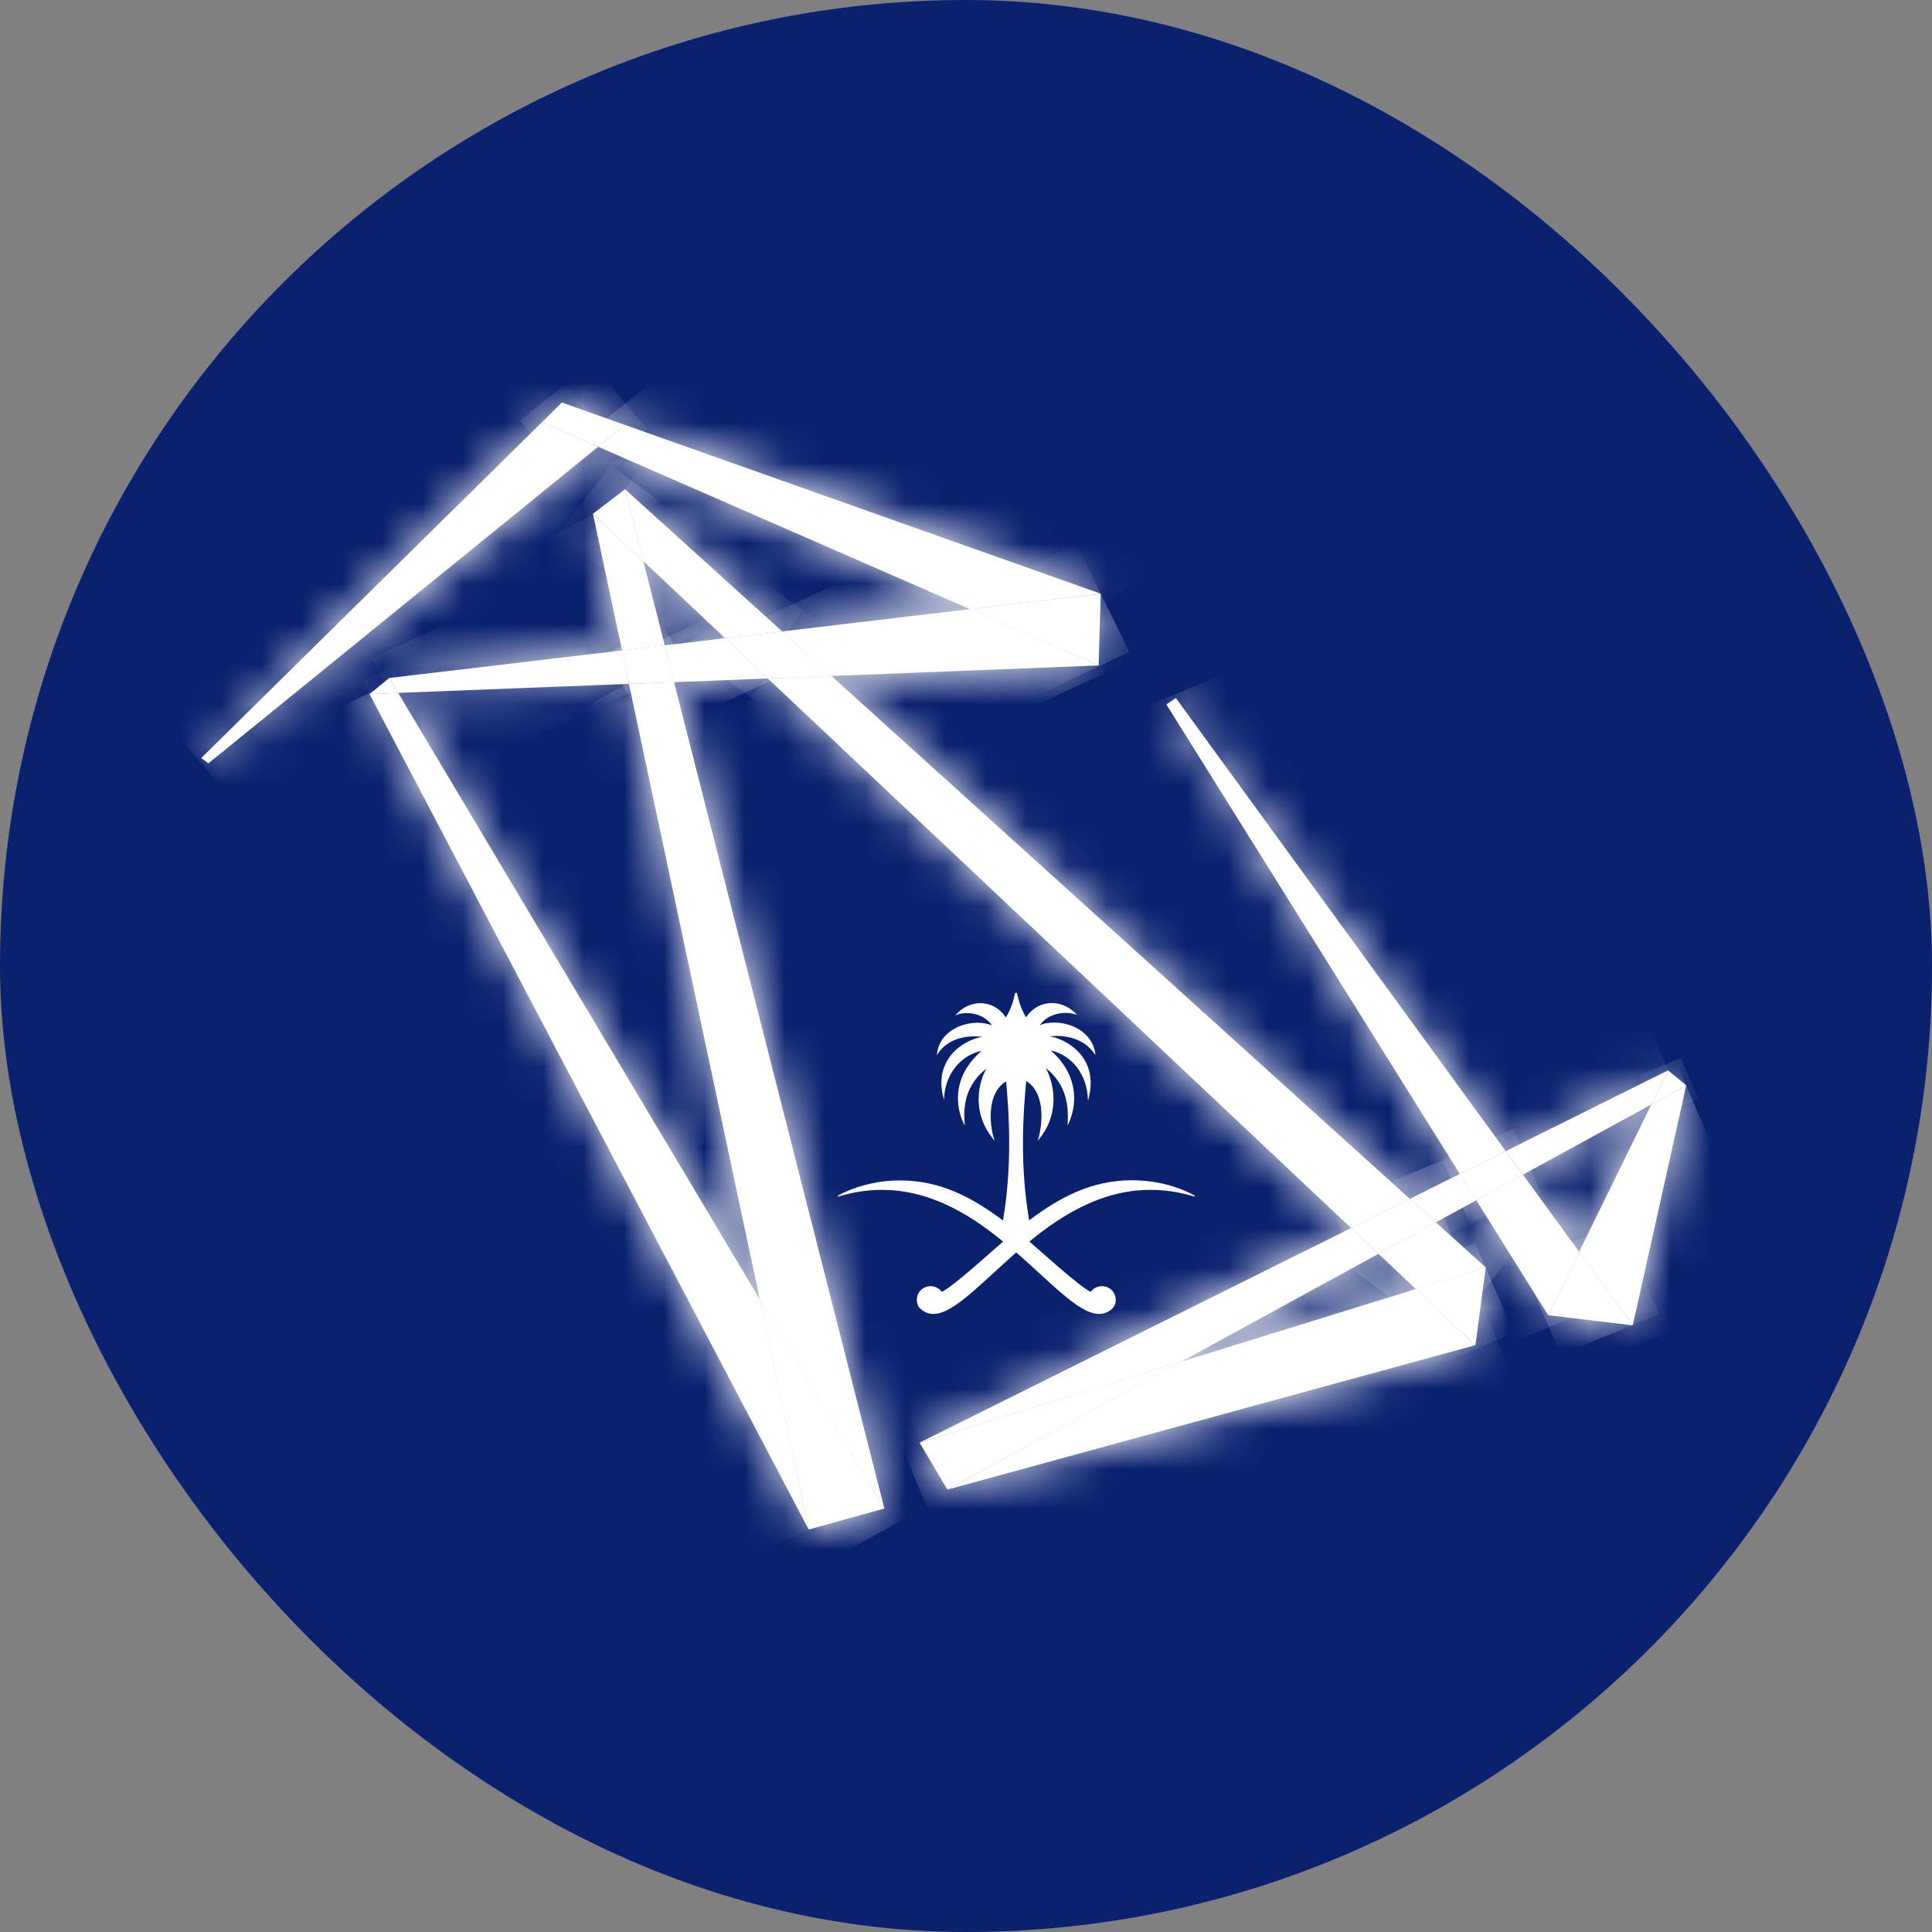
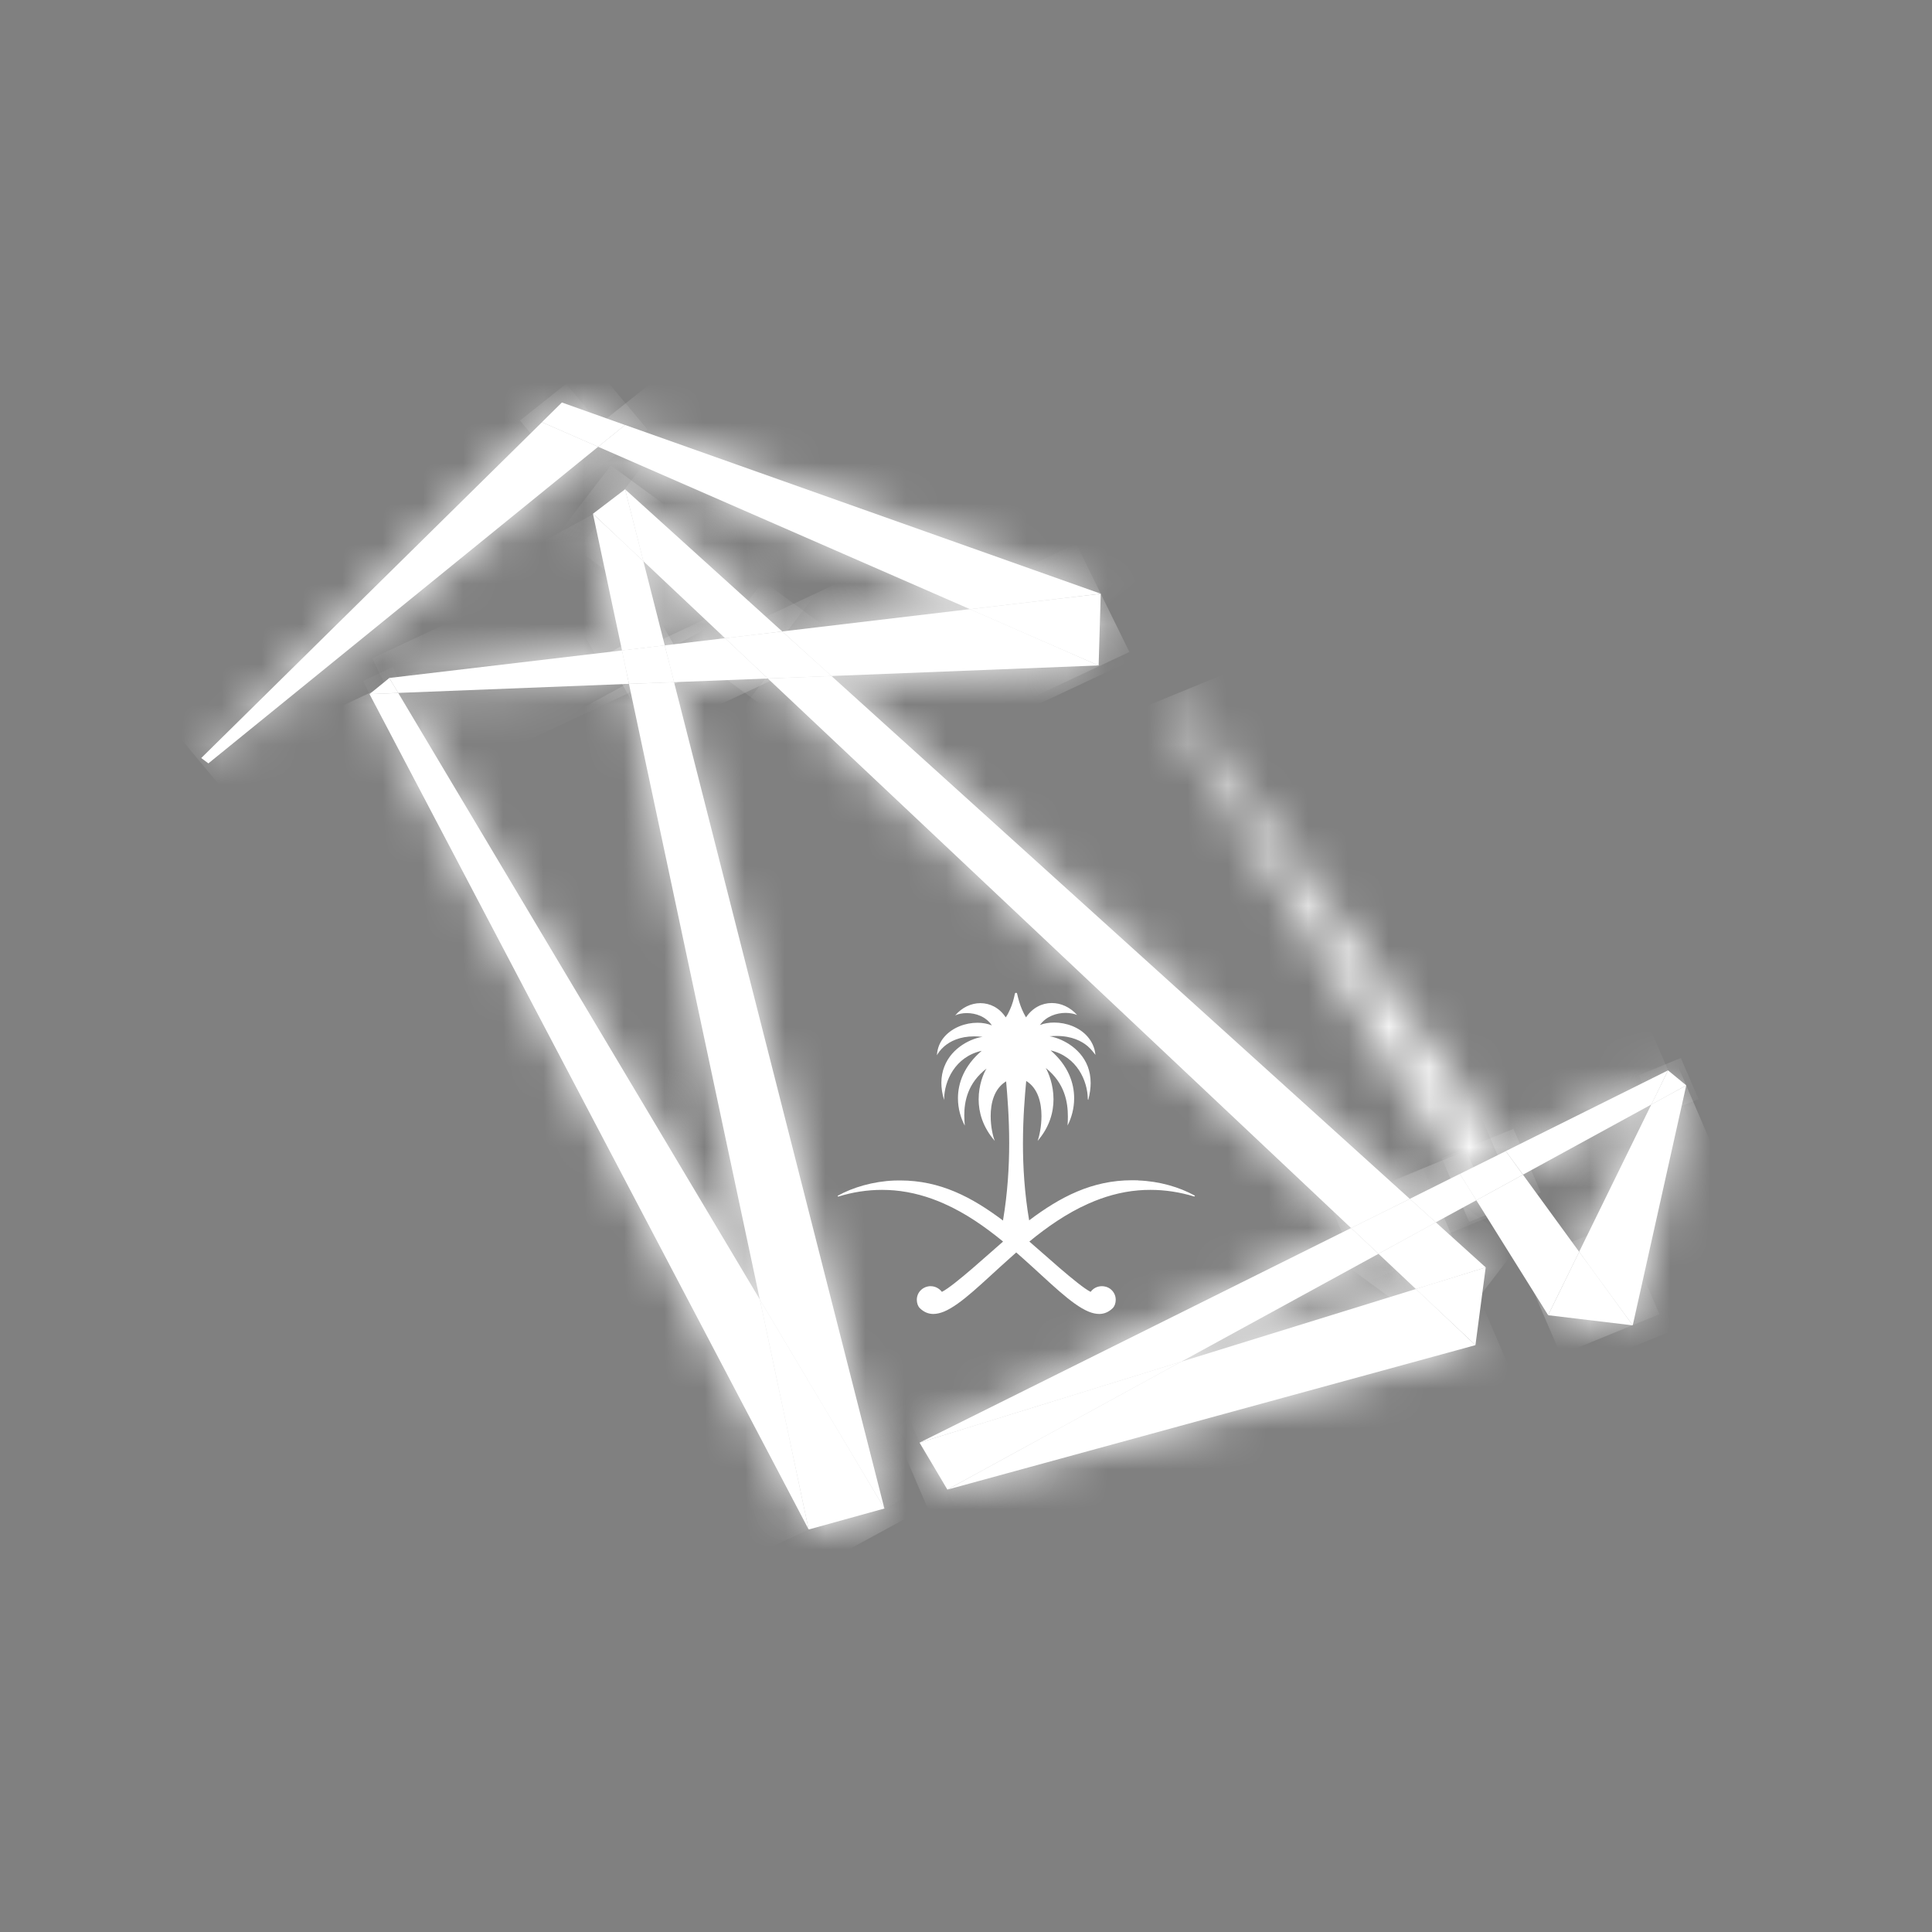
<svg xmlns="http://www.w3.org/2000/svg" width="48" height="48" viewBox="0 0 48 48" fill="none">
  <rect x="0" y="0" width="48" height="48" fill="#808080" stroke="none" />
-   <rect width="48" height="48" rx="24" fill="#0A2170" />
  <path d="M28.271 29.325C28.223 29.325 28.175 29.323 28.127 29.323C27.128 29.323 26.341 29.738 25.569 30.319C25.453 29.642 25.415 28.989 25.415 28.416C25.415 27.76 25.463 27.209 25.496 26.856C25.789 27.036 25.875 27.397 25.875 27.728C25.875 27.988 25.822 28.23 25.779 28.346C26.08 27.995 26.174 27.627 26.174 27.311C26.174 26.947 26.05 26.653 25.982 26.534C26.457 26.913 26.531 27.387 26.531 27.741C26.531 27.822 26.528 27.899 26.523 27.963C26.619 27.778 26.687 27.543 26.687 27.286C26.687 26.905 26.538 26.475 26.103 26.097C26.756 26.25 27.021 26.853 27.026 27.303C27.026 27.311 27.026 27.318 27.037 27.328C27.077 27.175 27.097 27.036 27.097 26.908C27.097 26.752 27.07 26.616 27.024 26.495C26.834 26 26.323 25.783 26.075 25.746C26.136 25.741 26.194 25.738 26.25 25.738C26.632 25.738 26.875 25.867 27.024 25.993C27.128 26.082 27.183 26.171 27.216 26.208C27.199 26.025 27.125 25.877 27.021 25.756C26.819 25.521 26.49 25.405 26.192 25.405C26.065 25.405 25.944 25.424 25.837 25.466C25.992 25.249 26.25 25.165 26.475 25.165C26.581 25.165 26.682 25.185 26.761 25.217C26.586 25.021 26.358 24.92 26.131 24.92C25.89 24.92 25.655 25.034 25.491 25.276C25.455 25.217 25.422 25.15 25.392 25.081C25.339 24.96 25.301 24.826 25.27 24.688C25.268 24.675 25.255 24.666 25.243 24.666C25.23 24.666 25.217 24.675 25.215 24.688C25.187 24.824 25.149 24.96 25.093 25.081C25.063 25.15 25.03 25.217 24.987 25.276C24.828 25.036 24.595 24.923 24.357 24.923C24.132 24.923 23.904 25.026 23.732 25.227C23.811 25.19 23.912 25.17 24.02 25.17C24.243 25.17 24.496 25.256 24.643 25.476C24.537 25.432 24.413 25.41 24.284 25.41C23.988 25.41 23.666 25.526 23.464 25.758C23.36 25.877 23.289 26.028 23.277 26.218C23.302 26.173 23.358 26.084 23.461 25.995C23.605 25.872 23.841 25.748 24.208 25.748C24.271 25.748 24.339 25.753 24.413 25.761C24.165 25.79 23.651 26.005 23.461 26.502C23.416 26.618 23.388 26.752 23.388 26.9C23.388 27.031 23.408 27.175 23.456 27.33C23.456 27.323 23.456 27.316 23.456 27.308C23.461 26.858 23.727 26.255 24.39 26.107C23.952 26.48 23.8 26.908 23.8 27.286C23.8 27.545 23.871 27.78 23.97 27.966C23.965 27.891 23.957 27.807 23.957 27.713C23.957 27.365 24.041 26.908 24.511 26.547C24.438 26.66 24.314 26.952 24.314 27.313C24.314 27.627 24.41 27.995 24.716 28.346C24.668 28.233 24.613 27.99 24.613 27.728C24.613 27.402 24.701 27.044 24.997 26.866C25.027 27.214 25.073 27.756 25.073 28.401C25.073 28.979 25.035 29.639 24.919 30.324C24.147 29.743 23.36 29.328 22.363 29.328C22.315 29.328 22.267 29.328 22.219 29.33C21.693 29.35 21.186 29.501 20.817 29.706C20.814 29.706 20.812 29.713 20.812 29.716C20.812 29.723 20.817 29.728 20.825 29.728H20.83C21.181 29.619 21.546 29.562 21.913 29.562C22.014 29.562 22.118 29.567 22.219 29.575C22.659 29.614 23.069 29.733 23.454 29.904C23.995 30.143 24.481 30.485 24.921 30.846C24.648 31.078 23.707 31.945 23.401 32.096C23.337 32.012 23.236 31.955 23.122 31.955C23.097 31.955 23.072 31.955 23.046 31.963C22.92 31.99 22.816 32.089 22.788 32.21C22.781 32.237 22.778 32.264 22.778 32.294C22.778 32.376 22.806 32.455 22.854 32.502C22.955 32.6 23.067 32.645 23.188 32.645C23.269 32.645 23.355 32.625 23.449 32.588C23.881 32.41 24.42 31.854 25.081 31.266C25.136 31.216 25.192 31.167 25.248 31.117C25.311 31.172 25.364 31.219 25.417 31.266C26.078 31.854 26.619 32.413 27.049 32.588C27.14 32.625 27.226 32.645 27.31 32.645C27.431 32.645 27.543 32.6 27.644 32.502C27.692 32.455 27.72 32.376 27.72 32.294C27.72 32.267 27.717 32.24 27.71 32.21C27.679 32.086 27.578 31.988 27.452 31.963C27.426 31.958 27.401 31.955 27.376 31.955C27.259 31.955 27.158 32.01 27.097 32.096C26.796 31.95 25.842 31.07 25.574 30.846C26.014 30.485 26.503 30.143 27.042 29.904C27.426 29.733 27.839 29.612 28.276 29.575C28.38 29.565 28.481 29.562 28.585 29.562C28.952 29.562 29.314 29.619 29.668 29.726H29.671C29.671 29.726 29.686 29.721 29.686 29.713C29.686 29.711 29.686 29.706 29.681 29.703C29.301 29.493 28.803 29.347 28.279 29.328" fill="white" />
  <path d="M5 18.833L5.177 18.966L14.861 11.1L13.464 10.49L5 18.833Z" fill="white" />
  <mask id="mask0_9383_274238" style="mask-type:luminance" maskUnits="userSpaceOnUse" x="5" y="10" width="10" height="9">
    <path d="M5 18.833L5.177 18.966L14.861 11.1L13.464 10.49L5 18.833Z" fill="white" />
  </mask>
  <g mask="url(#mask0_9383_274238)">
    <path d="M10.926 5.775L0.755 13.879L8.943 23.687L19.114 15.583L10.926 5.775Z" fill="white" />
  </g>
  <path d="M14.861 11.1L24.097 15.134L27.349 14.751L15.529 10.558L14.861 11.1Z" fill="white" />
  <mask id="mask1_9383_274238" style="mask-type:luminance" maskUnits="userSpaceOnUse" x="14" y="10" width="14" height="6">
    <path d="M14.861 11.1L24.097 15.134L27.349 14.751L15.529 10.558L14.861 11.1Z" fill="white" />
  </mask>
  <g mask="url(#mask1_9383_274238)">
    <path d="M22.365 4.586L12.57 12.39L19.855 21.116L29.649 13.312L22.365 4.586Z" fill="white" />
  </g>
  <path d="M13.464 10.489L14.861 11.1L15.529 10.559L13.96 10L13.464 10.489Z" fill="white" />
  <mask id="mask2_9383_274238" style="mask-type:luminance" maskUnits="userSpaceOnUse" x="13" y="10" width="3" height="2">
-     <path d="M13.464 10.489L14.861 11.1L15.529 10.559L13.96 10L13.464 10.489Z" fill="white" />
+     <path d="M13.464 10.489L14.861 11.1L15.529 10.559L13.96 10L13.464 10.489" fill="white" />
  </mask>
  <g mask="url(#mask2_9383_274238)">
    <path d="M14.709 9.022L12.919 10.449L14.294 12.096L16.085 10.67L14.709 9.022Z" fill="white" />
  </g>
  <path d="M16.515 16.034L16.748 16.948L19.076 16.857L18.013 15.855L16.515 16.034Z" fill="white" />
  <mask id="mask3_9383_274238" style="mask-type:luminance" maskUnits="userSpaceOnUse" x="16" y="15" width="4" height="2">
    <path d="M16.515 16.034L16.748 16.948L19.076 16.857L18.013 15.855L16.515 16.034Z" fill="white" />
  </mask>
  <g mask="url(#mask3_9383_274238)">
    <path d="M18.594 14.879L16.078 16.06L16.994 17.923L19.51 16.742L18.594 14.879Z" fill="white" />
  </g>
  <path d="M19.432 15.688L20.657 16.795L27.294 16.533L24.096 15.134L19.432 15.688Z" fill="white" />
  <mask id="mask4_9383_274238" style="mask-type:luminance" maskUnits="userSpaceOnUse" x="19" y="15" width="9" height="2">
    <path d="M19.432 15.688L20.657 16.795L27.294 16.533L24.096 15.134L19.432 15.688Z" fill="white" />
  </mask>
  <g mask="url(#mask4_9383_274238)">
    <path d="M25.819 12.137L18.769 15.445L20.906 19.79L27.956 16.482L25.819 12.137Z" fill="white" />
  </g>
  <path d="M9.671 16.844L9.894 17.215L15.627 16.99L15.453 16.16L9.671 16.844Z" fill="white" />
  <mask id="mask5_9383_274238" style="mask-type:luminance" maskUnits="userSpaceOnUse" x="9" y="16" width="7" height="2">
    <path d="M9.671 16.844L9.894 17.215L15.627 16.99L15.453 16.16L9.671 16.844Z" fill="white" />
  </mask>
  <g mask="url(#mask5_9383_274238)">
    <path d="M14.511 13.886L9.247 16.356L10.786 19.487L16.05 17.017L14.511 13.886Z" fill="white" />
  </g>
  <path d="M24.097 15.136L27.295 16.535L27.348 14.752L24.097 15.136Z" fill="white" />
  <mask id="mask6_9383_274238" style="mask-type:luminance" maskUnits="userSpaceOnUse" x="24" y="14" width="4" height="3">
    <path d="M24.097 15.136L27.295 16.535L27.348 14.752L24.097 15.136Z" fill="white" />
  </mask>
  <g mask="url(#mask6_9383_274238)">
    <path d="M26.739 13.511L23.384 15.085L24.705 17.773L28.06 16.198L26.739 13.511Z" fill="white" />
  </g>
  <path d="M9.181 17.245L20.091 38L18.879 32.287L9.894 17.216L9.181 17.245Z" fill="white" />
  <mask id="mask7_9383_274238" style="mask-type:luminance" maskUnits="userSpaceOnUse" x="9" y="17" width="12" height="21">
    <path d="M9.181 17.245L20.091 38L18.879 32.287L9.894 17.216L9.181 17.245Z" fill="white" />
  </mask>
  <g mask="url(#mask7_9383_274238)">
    <path d="M18.046 13.056L0.876 21.114L11.226 42.161L28.396 34.103L18.046 13.056Z" fill="white" />
  </g>
  <path d="M9.181 17.245L9.894 17.215L9.672 16.845L9.181 17.245Z" fill="white" />
  <mask id="mask8_9383_274238" style="mask-type:luminance" maskUnits="userSpaceOnUse" x="9" y="16" width="1" height="2">
    <path d="M9.181 17.245L9.894 17.215L9.672 16.845L9.181 17.245Z" fill="white" />
  </mask>
  <g mask="url(#mask8_9383_274238)">
    <path d="M9.76 16.571L9.021 16.918L9.315 17.515L10.054 17.168L9.76 16.571Z" fill="white" />
  </g>
  <path d="M15.454 16.161L16.516 16.035L15.985 13.944L14.732 12.765L15.454 16.161Z" fill="white" />
  <mask id="mask9_9383_274238" style="mask-type:luminance" maskUnits="userSpaceOnUse" x="14" y="12" width="3" height="5">
    <path d="M15.454 16.161L16.516 16.035L15.985 13.944L14.732 12.765L15.454 16.161Z" fill="white" />
  </mask>
  <g mask="url(#mask9_9383_274238)">
    <path d="M16.101 12.032L13.261 13.578L15.162 16.912L18.003 15.366L16.101 12.032Z" fill="white" />
  </g>
  <path d="M15.626 16.991L18.878 32.288L21.972 37.479L16.747 16.949L15.626 16.991Z" fill="white" />
  <mask id="mask10_9383_274238" style="mask-type:luminance" maskUnits="userSpaceOnUse" x="15" y="16" width="7" height="22">
    <path d="M15.626 16.991L18.878 32.288L21.972 37.479L16.747 16.949L15.626 16.991Z" fill="white" />
  </mask>
  <g mask="url(#mask10_9383_274238)">
    <path d="M20.475 14.323L6.697 21.821L17.134 40.125L30.912 32.627L20.475 14.323Z" fill="white" />
  </g>
  <path d="M15.452 16.159L15.627 16.99L16.748 16.948L16.515 16.033L15.452 16.159Z" fill="white" />
  <mask id="mask11_9383_274238" style="mask-type:luminance" maskUnits="userSpaceOnUse" x="15" y="16" width="2" height="1">
    <path d="M15.452 16.159L15.627 16.99L16.748 16.948L16.515 16.033L15.452 16.159Z" fill="white" />
  </mask>
  <g mask="url(#mask11_9383_274238)">
    <path d="M16.447 15.503L15.041 16.268L15.765 17.538L17.171 16.773L16.447 15.503Z" fill="white" />
  </g>
  <path d="M18.879 32.287L20.091 38L21.974 37.478L18.879 32.287Z" fill="white" />
  <mask id="mask12_9383_274238" style="mask-type:luminance" maskUnits="userSpaceOnUse" x="18" y="32" width="4" height="6">
    <path d="M18.879 32.287L20.091 38L21.974 37.478L18.879 32.287Z" fill="white" />
  </mask>
  <g mask="url(#mask12_9383_274238)">
    <path d="M21.245 31.014L16.398 33.652L19.616 39.297L24.464 36.659L21.245 31.014Z" fill="white" />
  </g>
  <path d="M19.076 16.857L33.567 30.51L35.027 29.786L20.657 16.795L19.076 16.857Z" fill="white" />
  <mask id="mask13_9383_274238" style="mask-type:luminance" maskUnits="userSpaceOnUse" x="19" y="16" width="17" height="15">
    <path d="M19.076 16.857L33.567 30.51L35.027 29.786L20.657 16.795L19.076 16.857Z" fill="white" />
  </mask>
  <g mask="url(#mask13_9383_274238)">
    <path d="M24.817 9.306L12.328 25.561L29.271 37.984L41.759 21.729L24.817 9.306Z" fill="white" />
  </g>
  <path d="M15.529 12.156L15.985 13.943L18.014 15.856L19.434 15.688L15.529 12.156Z" fill="white" />
  <mask id="mask14_9383_274238" style="mask-type:luminance" maskUnits="userSpaceOnUse" x="15" y="12" width="5" height="4">
    <path d="M15.529 12.156L15.985 13.943L18.014 15.856L19.434 15.688L15.529 12.156Z" fill="white" />
  </mask>
  <g mask="url(#mask14_9383_274238)">
    <path d="M16.931 10.317L13.705 14.516L18.021 17.681L21.247 13.482L16.931 10.317Z" fill="white" />
  </g>
  <path d="M34.248 31.15L35.177 32.025L36.913 31.489L35.673 30.369L34.248 31.15Z" fill="white" />
  <mask id="mask15_9383_274238" style="mask-type:luminance" maskUnits="userSpaceOnUse" x="34" y="30" width="3" height="3">
    <path d="M34.248 31.15L35.177 32.025L36.913 31.489L35.673 30.369L34.248 31.15Z" fill="white" />
  </mask>
  <g mask="url(#mask15_9383_274238)">
    <path d="M35.2 29.115L33.426 31.424L35.943 33.27L37.717 30.961L35.2 29.115Z" fill="white" />
  </g>
  <path d="M18.014 15.856L19.077 16.857L20.658 16.795L19.434 15.688L18.014 15.856Z" fill="white" />
  <mask id="mask16_9383_274238" style="mask-type:luminance" maskUnits="userSpaceOnUse" x="18" y="15" width="3" height="2">
    <path d="M18.014 15.856L19.077 16.857L20.658 16.795L19.434 15.688L18.014 15.856Z" fill="white" />
  </mask>
  <g mask="url(#mask16_9383_274238)">
    <path d="M18.962 14.44L17.434 16.429L19.7 18.091L21.228 16.102L18.962 14.44Z" fill="white" />
  </g>
  <path d="M14.732 12.764L15.985 13.943L15.53 12.156L14.732 12.764Z" fill="white" />
  <mask id="mask17_9383_274238" style="mask-type:luminance" maskUnits="userSpaceOnUse" x="14" y="12" width="2" height="2">
    <path d="M14.732 12.764L15.985 13.943L15.53 12.156L14.732 12.764Z" fill="white" />
  </mask>
  <g mask="url(#mask17_9383_274238)">
    <path d="M15.177 11.563L13.848 13.293L15.528 14.524L16.857 12.794L15.177 11.563Z" fill="white" />
  </g>
  <path d="M29.349 33.83L23.537 37.009L36.657 33.42L35.177 32.025L29.349 33.83Z" fill="white" />
  <mask id="mask18_9383_274238" style="mask-type:luminance" maskUnits="userSpaceOnUse" x="23" y="32" width="14" height="6">
    <path d="M29.349 33.83L23.537 37.009L36.657 33.42L35.177 32.025L29.349 33.83Z" fill="white" />
  </mask>
  <g mask="url(#mask18_9383_274238)">
    <path d="M34.688 27.443L21.715 32.768L25.505 41.578L38.477 36.253L34.688 27.443Z" fill="white" />
  </g>
  <path d="M35.176 32.025L36.657 33.419L36.912 31.488L35.176 32.025Z" fill="white" />
  <mask id="mask19_9383_274238" style="mask-type:luminance" maskUnits="userSpaceOnUse" x="35" y="31" width="2" height="3">
    <path d="M35.176 32.025L36.657 33.419L36.912 31.488L35.176 32.025Z" fill="white" />
  </mask>
  <g mask="url(#mask19_9383_274238)">
-     <path d="M36.649 30.878L34.47 31.772L35.436 34.019L37.615 33.125L36.649 30.878Z" fill="white" />
-   </g>
+     </g>
  <path d="M22.846 35.842L29.349 33.83L34.248 31.151L33.567 30.51L22.846 35.842Z" fill="white" />
  <mask id="mask20_9383_274238" style="mask-type:luminance" maskUnits="userSpaceOnUse" x="22" y="30" width="13" height="6">
    <path d="M22.846 35.842L29.349 33.83L34.248 31.151L33.567 30.51L22.846 35.842Z" fill="white" />
  </mask>
  <g mask="url(#mask20_9383_274238)">
    <path d="M32.536 26.524L20.895 31.302L24.555 39.812L36.196 35.034L32.536 26.524Z" fill="white" />
  </g>
  <path d="M35.026 29.785L35.672 30.368L36.679 29.82L36.269 29.165L35.026 29.785Z" fill="white" />
  <mask id="mask21_9383_274238" style="mask-type:luminance" maskUnits="userSpaceOnUse" x="35" y="29" width="2" height="2">
    <path d="M35.026 29.785L35.672 30.368L36.679 29.82L36.269 29.165L35.026 29.785Z" fill="white" />
  </mask>
  <g mask="url(#mask21_9383_274238)">
    <path d="M36.43 28.585L34.584 29.342L35.273 30.942L37.118 30.185L36.43 28.585Z" fill="white" />
  </g>
  <path d="M37.411 28.598L37.839 29.184L41.027 27.441L41.442 26.593L37.411 28.598Z" fill="white" />
  <mask id="mask22_9383_274238" style="mask-type:luminance" maskUnits="userSpaceOnUse" x="37" y="26" width="5" height="4">
    <path d="M37.411 28.598L37.839 29.184L41.027 27.441L41.442 26.593L37.411 28.598Z" fill="white" />
  </mask>
  <g mask="url(#mask22_9383_274238)">
    <path d="M40.837 25.181L36.466 26.975L38.017 30.583L42.389 28.788L40.837 25.181Z" fill="white" />
  </g>
  <path d="M33.568 30.51L34.248 31.15L35.673 30.369L35.028 29.786L33.568 30.51Z" fill="white" />
  <mask id="mask23_9383_274238" style="mask-type:luminance" maskUnits="userSpaceOnUse" x="33" y="29" width="3" height="3">
    <path d="M33.568 30.51L34.248 31.15L35.673 30.369L35.028 29.786L33.568 30.51Z" fill="white" />
  </mask>
  <g mask="url(#mask23_9383_274238)">
    <path d="M35.358 29.045L33.069 29.984L33.884 31.878L36.172 30.938L35.358 29.045Z" fill="white" />
  </g>
  <path d="M22.846 35.842L23.537 37.008L29.349 33.83L22.846 35.842Z" fill="white" />
  <mask id="mask24_9383_274238" style="mask-type:luminance" maskUnits="userSpaceOnUse" x="22" y="33" width="8" height="5">
    <path d="M22.846 35.842L23.537 37.008L29.349 33.83L22.846 35.842Z" fill="white" />
  </mask>
  <g mask="url(#mask24_9383_274238)">
    <path d="M28.373 31.551L21.683 34.297L23.82 39.268L30.511 36.522L28.373 31.551Z" fill="white" />
  </g>
  <path d="M41.026 27.442L39.234 31.1L40.565 32.927L41.894 26.967L41.026 27.442Z" fill="white" />
  <mask id="mask25_9383_274238" style="mask-type:luminance" maskUnits="userSpaceOnUse" x="39" y="26" width="3" height="7">
    <path d="M41.026 27.442L39.234 31.1L40.565 32.927L41.894 26.967L41.026 27.442Z" fill="white" />
  </mask>
  <g mask="url(#mask25_9383_274238)">
    <path d="M41.492 26.033L37.053 27.855L39.63 33.849L44.07 32.026L41.492 26.033Z" fill="white" />
  </g>
  <path d="M41.027 27.441L41.895 26.966L41.442 26.593L41.027 27.441Z" fill="white" />
  <mask id="mask26_9383_274238" style="mask-type:luminance" maskUnits="userSpaceOnUse" x="41" y="26" width="1" height="2">
    <path d="M41.027 27.441L41.895 26.966L41.442 26.593L41.027 27.441Z" fill="white" />
  </mask>
  <g mask="url(#mask26_9383_274238)">
    <path d="M41.76 26.285L40.715 26.714L41.154 27.735L42.2 27.306L41.76 26.285Z" fill="white" />
  </g>
  <path d="M36.679 29.82L38.463 32.675L39.234 31.101L37.838 29.185L36.679 29.82Z" fill="white" />
  <mask id="mask27_9383_274238" style="mask-type:luminance" maskUnits="userSpaceOnUse" x="36" y="29" width="4" height="4">
    <path d="M36.679 29.82L38.463 32.675L39.234 31.101L37.838 29.185L36.679 29.82Z" fill="white" />
  </mask>
  <g mask="url(#mask27_9383_274238)">
-     <path d="M38.849 28.285L35.401 29.7L37.06 33.558L40.508 32.143L38.849 28.285Z" fill="white" />
-   </g>
-   <path d="M28.979 17.503L36.269 29.166L37.41 28.6L29.214 17.342L28.979 17.503Z" fill="white" />
+     </g>
  <mask id="mask28_9383_274238" style="mask-type:luminance" maskUnits="userSpaceOnUse" x="28" y="17" width="10" height="13">
    <path d="M28.979 17.503L36.269 29.166L37.41 28.6L29.214 17.342L28.979 17.503Z" fill="white" />
  </mask>
  <g mask="url(#mask28_9383_274238)">
    <path d="M36.144 14.397L24.655 19.113L30.242 32.105L41.731 27.39L36.144 14.397Z" fill="white" />
  </g>
  <path d="M36.269 29.166L36.678 29.821L37.837 29.186L37.41 28.6L36.269 29.166Z" fill="white" />
  <mask id="mask29_9383_274238" style="mask-type:luminance" maskUnits="userSpaceOnUse" x="36" y="28" width="2" height="2">
    <path d="M36.269 29.166L36.678 29.821L37.837 29.186L37.41 28.6L36.269 29.166Z" fill="white" />
  </mask>
  <g mask="url(#mask29_9383_274238)">
    <path d="M37.601 28.045L35.821 28.776L36.502 30.36L38.282 29.629L37.601 28.045Z" fill="white" />
  </g>
  <path d="M38.463 32.676L40.566 32.928L39.235 31.102L38.463 32.676Z" fill="white" />
  <mask id="mask30_9383_274238" style="mask-type:luminance" maskUnits="userSpaceOnUse" x="38" y="31" width="3" height="2">
    <path d="M38.463 32.676L40.566 32.928L39.235 31.102L38.463 32.676Z" fill="white" />
  </mask>
  <g mask="url(#mask30_9383_274238)">
    <path d="M40.246 30.364L37.791 31.371L38.775 33.657L41.229 32.65L40.246 30.364Z" fill="white" />
  </g>
</svg>